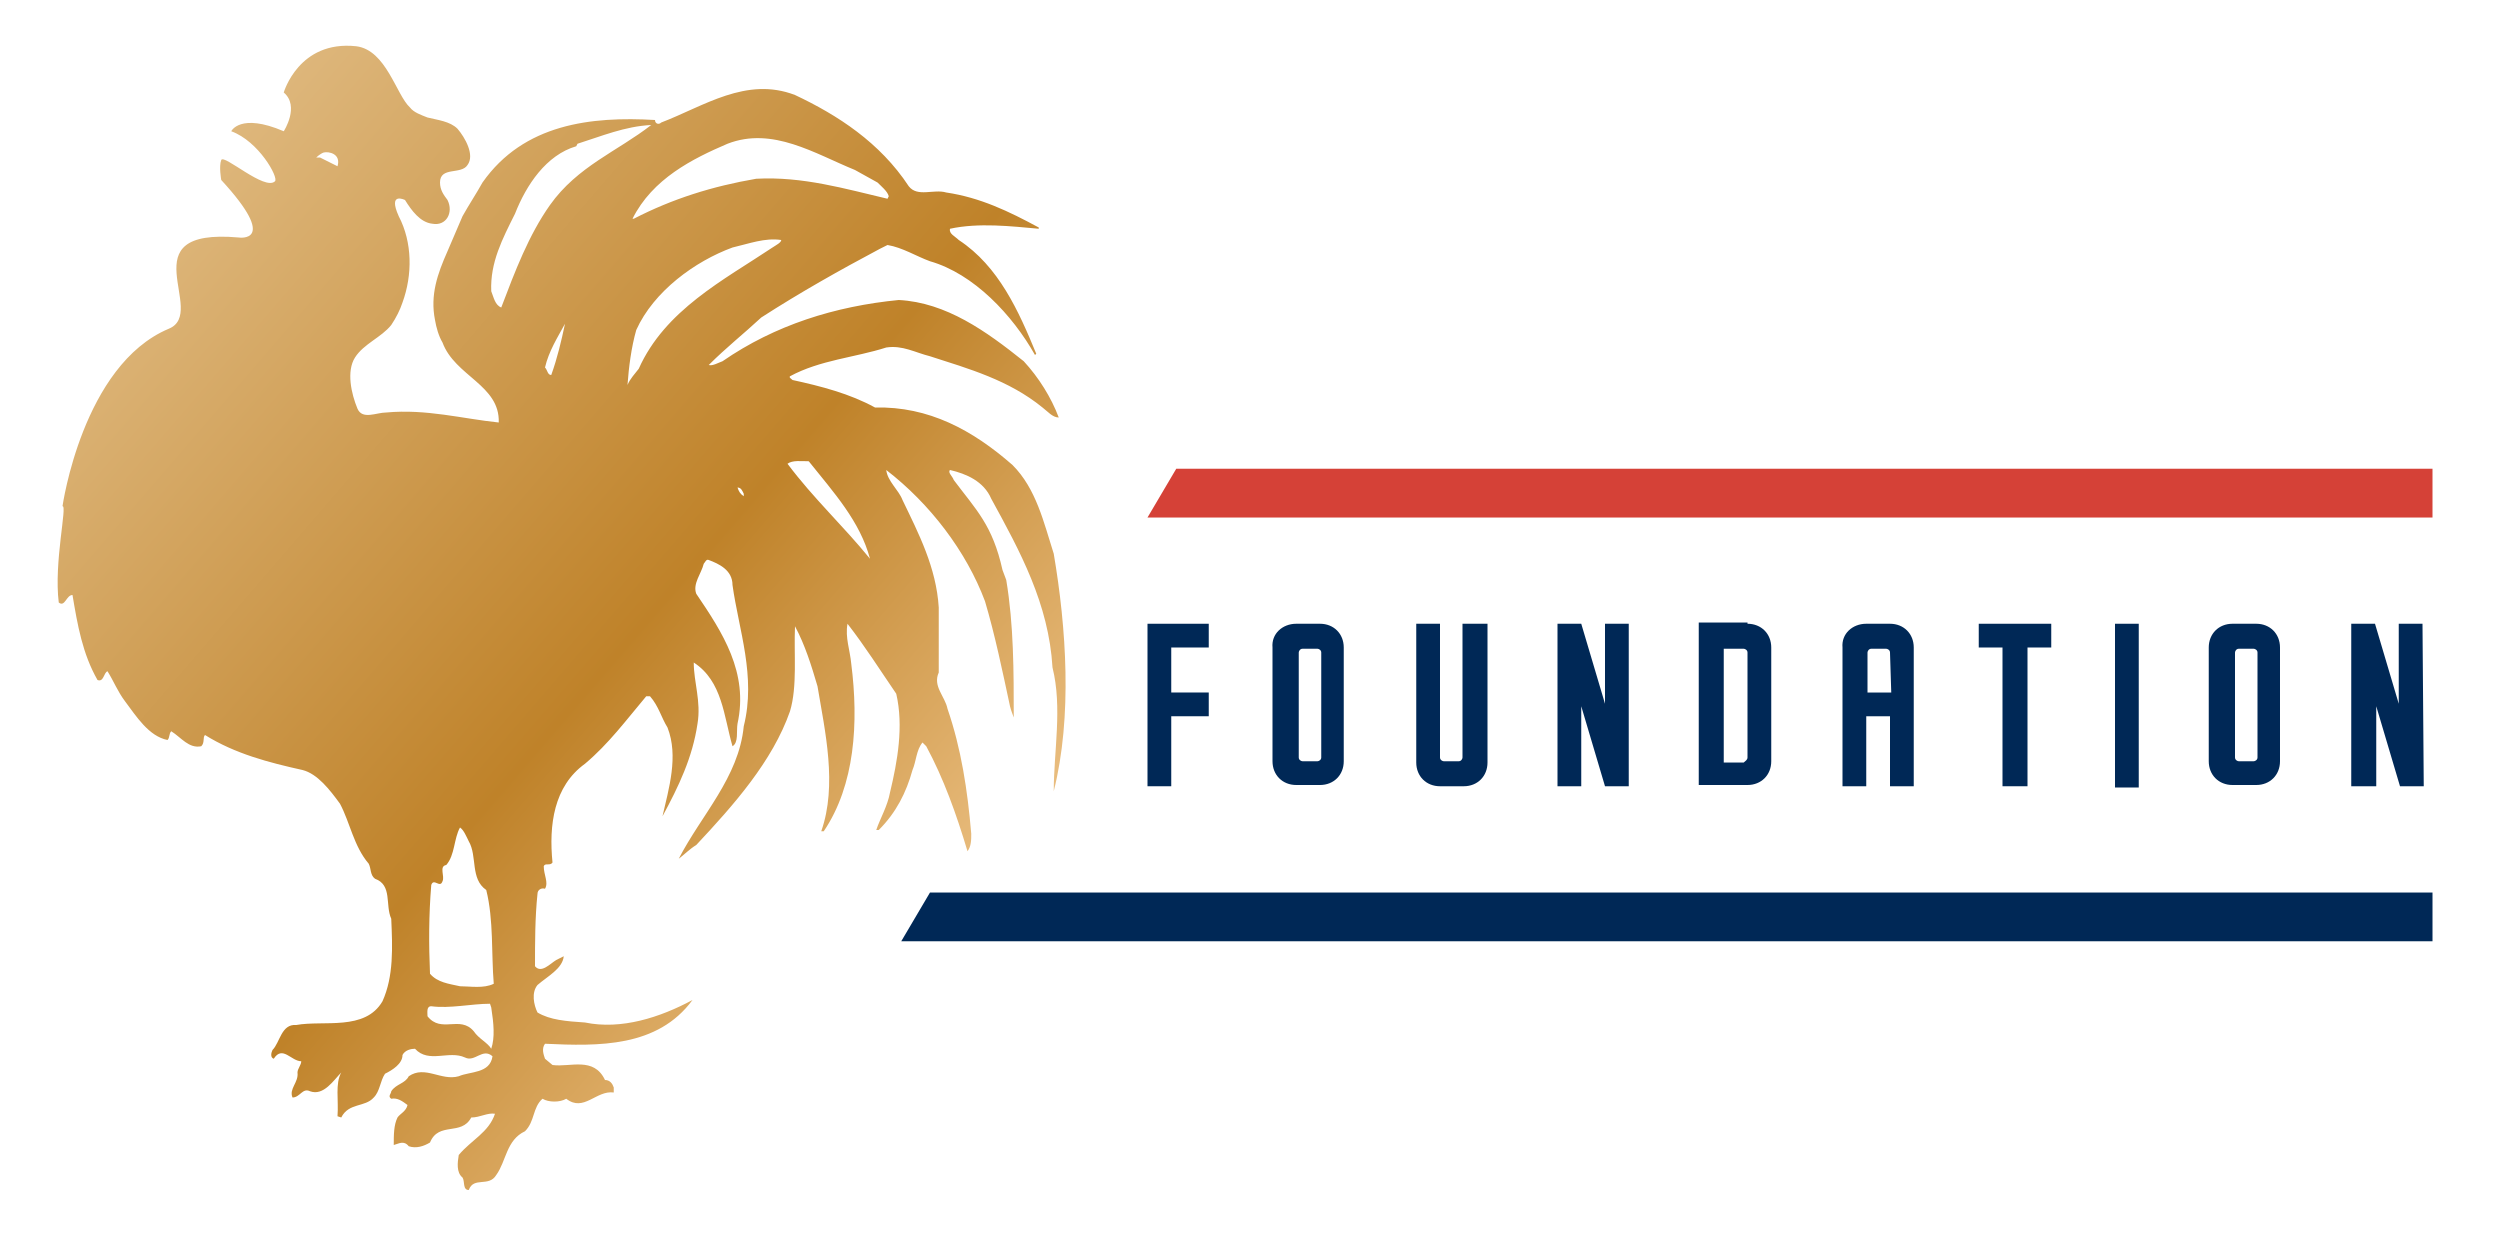
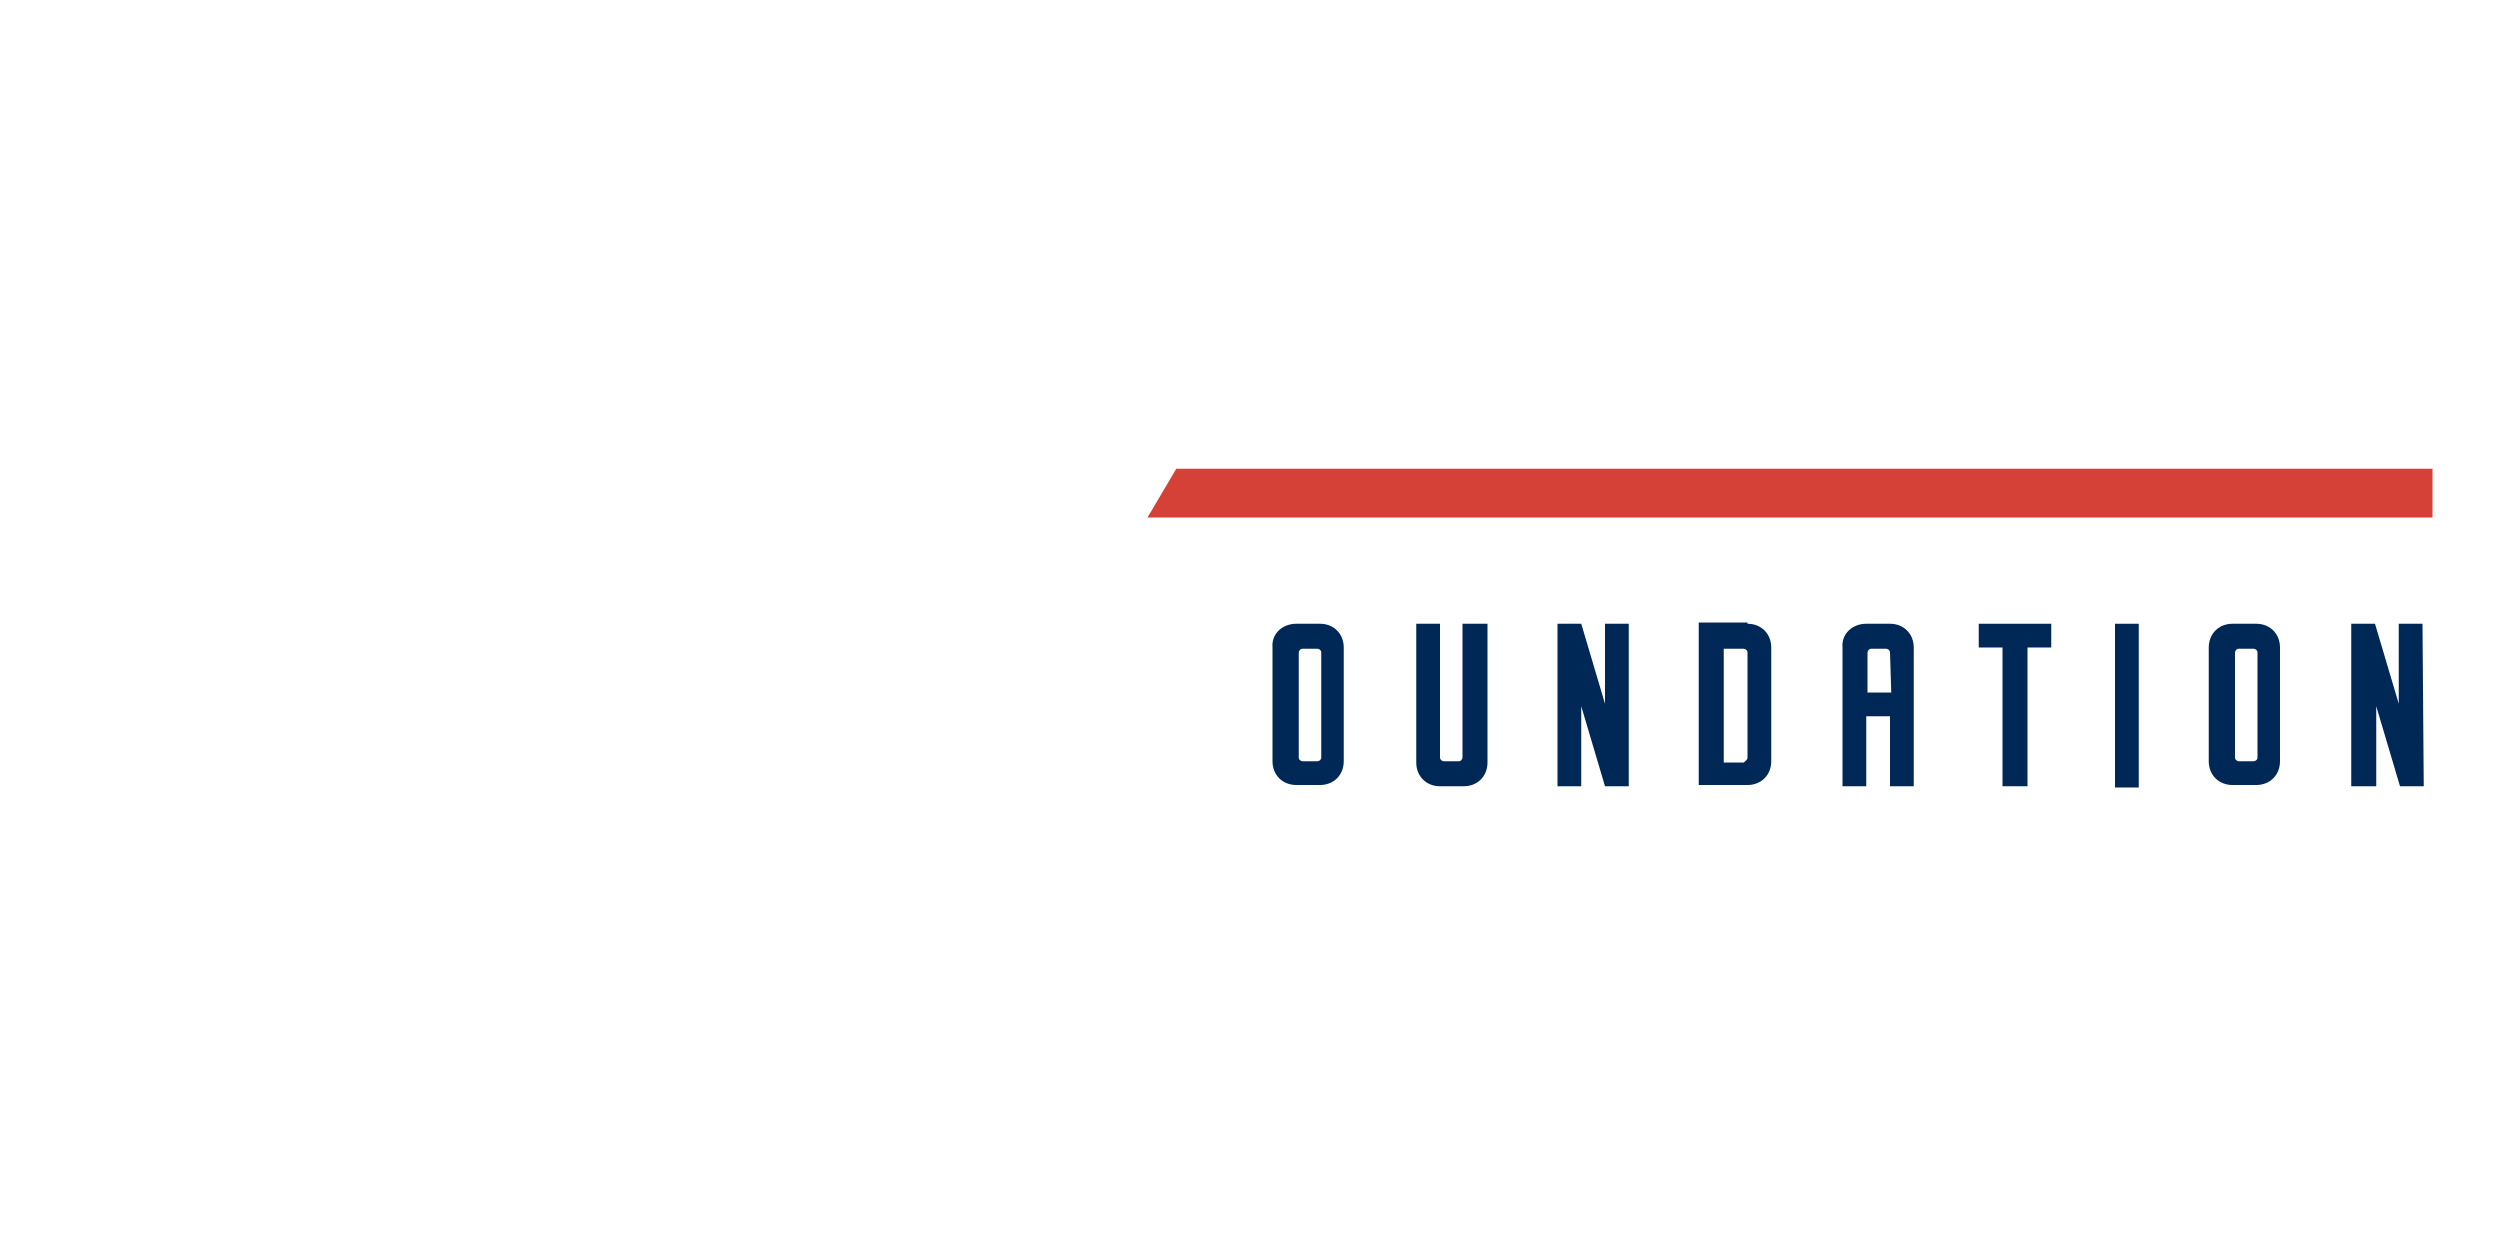
<svg xmlns="http://www.w3.org/2000/svg" version="1.1" id="Layer_1" x="0px" y="0px" viewBox="0 0 200 100" style="enable-background:new 0 0 200 100;" xml:space="preserve">
  <style type="text/css">
	.st0{fill:#002856;}
	.st1{fill:#D54137;}
	.st2{fill:url(#SVGID_1_);}
</style>
  <g>
-     <path class="st0" d="M96.7,57.3h-3v5.6h-1.9v-13h4.9v1.9h-3v3.6h3V57.3z" />
    <path class="st0" d="M103.7,49.9h1.9c1.1,0,1.9,0.8,1.9,1.9v9.1c0,1.1-0.8,1.9-1.9,1.9h-1.9c-1.1,0-1.9-0.8-1.9-1.9v-9.1   C101.7,50.7,102.6,49.9,103.7,49.9z M105.7,60.6v-8.4c0-0.2-0.2-0.3-0.3-0.3h-1.2c-0.2,0-0.3,0.2-0.3,0.3v8.4   c0,0.2,0.2,0.3,0.3,0.3h1.2C105.5,60.9,105.7,60.8,105.7,60.6z" />
    <path class="st0" d="M119,49.9v11.1c0,1.1-0.8,1.9-1.9,1.9h-1.9c-1.1,0-1.9-0.8-1.9-1.9V49.9h1.9v10.7c0,0.2,0.2,0.3,0.3,0.3h1.2   c0.2,0,0.3-0.2,0.3-0.3V49.9H119z" />
    <path class="st0" d="M130.3,62.9h-1.9l-1.9-6.4v6.4h-1.9v-13h1.9l1.9,6.4v-6.4h1.9V62.9z" />
    <path class="st0" d="M149.3,49.9h1.9c1.1,0,1.9,0.8,1.9,1.9v11.1h-1.9v-5.6h-1.9v5.6h-1.9V51.8C147.3,50.7,148.2,49.9,149.3,49.9z    M151.2,52.2c0-0.2-0.2-0.3-0.3-0.3h-1.2c-0.2,0-0.3,0.2-0.3,0.3v3.2h1.9L151.2,52.2L151.2,52.2z" />
    <path class="st0" d="M139.8,49.9c1.1,0,1.9,0.8,1.9,1.9v9.1c0,1.1-0.8,1.9-1.9,1.9h-3.9v-13H139.8z M139.8,60.6v-8.4   c0-0.2-0.2-0.3-0.3-0.3h-1.6v9.1h1.6C139.6,60.9,139.8,60.8,139.8,60.6z" />
    <path class="st0" d="M164.1,51.8h-1.9v11.1h-2V51.8h-1.9v-1.9h5.8L164.1,51.8L164.1,51.8z" />
    <path class="st0" d="M169.2,49.9h1.9V63h-1.9V49.9z" />
    <path class="st0" d="M178.6,49.9h1.9c1.1,0,1.9,0.8,1.9,1.9v9.1c0,1.1-0.8,1.9-1.9,1.9h-1.9c-1.1,0-1.9-0.8-1.9-1.9v-9.1   C176.7,50.7,177.5,49.9,178.6,49.9z M180.6,60.6v-8.4c0-0.2-0.2-0.3-0.3-0.3h-1.2c-0.2,0-0.3,0.2-0.3,0.3v8.4   c0,0.2,0.2,0.3,0.3,0.3h1.2C180.4,60.9,180.6,60.8,180.6,60.6z" />
    <path class="st0" d="M193.9,62.9H192l-1.9-6.4v6.4h-2v-13h1.9l1.9,6.4v-6.4h1.9L193.9,62.9L193.9,62.9z" />
  </g>
  <polygon class="st1" points="94.1,37.5 91.8,41.4 194.6,41.4 194.6,37.5 " />
-   <polygon class="st0" points="74.4,71.4 72.1,75.3 194.6,75.3 194.6,71.4 " />
  <g>
    <linearGradient id="SVGID_1_" gradientUnits="userSpaceOnUse" x1="-5.335" y1="966.602" x2="88.682" y2="1047.617" gradientTransform="matrix(1 0 0 1 0 -964)">
      <stop offset="5.618000e-03" style="stop-color:#EAC17D" />
      <stop offset="0.185" style="stop-color:#DEB77C" />
      <stop offset="0.596" style="stop-color:#BF8229" />
      <stop offset="0.871" style="stop-color:#EABE80" />
      <stop offset="1" style="stop-color:#EDDBC3" />
    </linearGradient>
-     <path class="st2" d="M84.3,44.3c-0.8-2.5-1.4-5.2-3.3-7.1c-3.2-2.8-6.7-4.7-11-4.6c-2-1.1-4.3-1.7-6.6-2.2   c-0.1-0.1-0.3-0.2-0.2-0.3c2.4-1.3,5.2-1.5,7.7-2.3c1.3-0.2,2.3,0.4,3.5,0.7c3.1,1,6.3,1.9,9,4.1c0.4,0.3,0.8,0.8,1.3,0.8   c-0.6-1.6-1.6-3.2-2.8-4.5c-3-2.4-6.2-4.7-10-4.9c-5.1,0.5-9.9,2-14.1,4.9c-0.3,0.1-0.8,0.4-1.1,0.3c1.4-1.4,2.8-2.5,4.2-3.8   c3.1-2,6.3-3.8,9.5-5.5l0.6-0.3c1.2,0.2,2.3,0.9,3.4,1.3c3.5,1,6.6,4.3,8.4,7.5l0.1-0.1c-1.4-3.4-3-7-6.2-9.1   c-0.3-0.3-0.8-0.5-0.7-0.9c2.3-0.5,4.9-0.2,7.1,0v-0.1c-2.4-1.3-4.7-2.4-7.4-2.8c-1-0.3-2.3,0.4-3-0.5c-2.3-3.5-5.7-5.7-9.1-7.3   c-3.9-1.5-7.3,0.9-10.7,2.2c-0.2,0.2-0.5,0.1-0.5-0.2c-5.1-0.3-10.5,0.3-13.8,5c-0.5,0.9-1.1,1.8-1.6,2.7c-0.4,0.9-0.8,1.9-1.2,2.8   c-0.8,1.8-1.4,3.5-1,5.5c0.1,0.6,0.3,1.3,0.6,1.8c1,2.7,4.6,3.4,4.5,6.4c-2.9-0.3-5.8-1.1-9-0.8c-0.8,0-1.9,0.6-2.3-0.3   c-0.5-1.2-0.9-3-0.2-4.1c0.7-1.1,2.1-1.6,2.9-2.6c0.4-0.6,0.7-1.2,0.9-1.8c0.8-2.2,0.8-4.8-0.3-6.9c-0.9-2,0.5-1.3,0.5-1.3   c0.5,0.8,1.2,1.8,2.2,1.9c1.1,0.2,1.7-0.9,1.2-1.9c-0.3-0.4-0.6-0.8-0.6-1.4c0-1.3,1.7-0.6,2.2-1.4c0.6-0.8-0.2-2.2-0.8-2.9   C36,9.7,35,9.6,34.2,9.4c-0.5-0.2-1.1-0.4-1.4-0.8c-1.1-1-1.9-4.6-4.3-4.9c-4.6-0.5-5.8,3.7-5.8,3.7c1.3,1.1,0,3.1,0,3.1   c-3.5-1.5-4.2,0-4.2,0c2.2,0.8,3.8,3.7,3.5,4c-0.8,0.8-4.1-2.2-4.3-1.7s0,1.6,0,1.6c4.7,5.1,1.4,4.6,1.4,4.6c-9-0.8-2.4,6-5.6,7.3   C6.6,29.2,5,40.5,5,40.5c0.4-0.1-0.7,4.5-0.3,7.7c0.5,0.4,0.6-0.6,1.1-0.6c0.4,2.4,0.8,4.7,2,6.8c0.5,0.2,0.5-0.6,0.8-0.7   c0.5,0.8,0.8,1.6,1.4,2.4c0.9,1.2,1.9,2.8,3.4,3.1c0.2-0.2,0.1-0.5,0.3-0.7c0.8,0.5,1.4,1.4,2.4,1.2c0.3-0.3,0.1-0.7,0.3-0.9   c2.4,1.5,5.1,2.2,7.8,2.8c1.2,0.3,2.2,1.6,3,2.7c0.8,1.5,1.1,3.4,2.3,4.8c0.2,0.4,0.1,0.9,0.5,1.2c1.4,0.5,0.8,2.1,1.3,3.2   c0.1,2.3,0.2,4.6-0.7,6.6c-1.4,2.4-4.7,1.5-6.9,1.9c-1.2-0.1-1.3,1.4-1.9,2c-0.1,0.2-0.2,0.6,0.1,0.7c0.7-1.1,1.4,0.2,2.2,0.2   c0,0.3-0.3,0.6-0.3,0.9c0.1,0.8-0.7,1.3-0.4,2c0.6,0,0.8-0.8,1.4-0.5c1.1,0.4,1.9-0.9,2.5-1.5c-0.5,0.9-0.2,2.2-0.3,3.5l0.3,0.1   c0.6-1.2,1.9-0.8,2.6-1.6c0.5-0.5,0.5-1.3,0.9-1.9c0.6-0.3,1.4-0.8,1.4-1.5c0.2-0.4,0.7-0.5,1-0.5c1.1,1.2,2.7,0.1,4,0.7   c0.8,0.4,1.4-0.8,2.2-0.1c-0.2,1.4-1.8,1.2-2.7,1.6c-1.4,0.4-2.7-0.9-4,0c-0.3,0.6-1,0.6-1.4,1.2c0,0.2-0.3,0.4,0,0.6   c0.5-0.1,0.9,0.2,1.3,0.5c-0.1,0.5-0.6,0.7-0.8,1c-0.3,0.6-0.3,1.4-0.3,2.2c0.4-0.1,0.8-0.4,1.2,0.1c0.6,0.2,1.2,0,1.7-0.3   c0.7-1.7,2.5-0.5,3.3-2c0.7,0,1.3-0.4,1.9-0.3c-0.5,1.5-1.9,2.1-2.9,3.3c-0.1,0.6-0.2,1.4,0.3,1.8c0.2,0.3,0,1,0.5,1   c0.4-1.1,1.6-0.2,2.2-1.2c0.8-1.1,0.8-2.8,2.3-3.5c0.8-0.8,0.6-1.9,1.4-2.6c0.5,0.3,1.4,0.3,1.9,0c1.4,1.1,2.4-0.7,3.8-0.5V87   c-0.1-0.3-0.3-0.6-0.7-0.6c-0.9-1.9-2.8-1-4.2-1.2l-0.6-0.5c-0.1-0.3-0.3-0.8,0-1.2c4.3,0.2,9,0.3,11.8-3.5   c-2.6,1.4-5.7,2.4-8.6,1.8C45.3,81.7,44,81.6,43,81c-0.3-0.6-0.5-1.6,0-2.2c0.8-0.7,2-1.3,2.1-2.3c-0.2,0.1-0.4,0.2-0.6,0.3   c-0.5,0.3-1.2,1.1-1.7,0.5c0-1.9,0-3.9,0.2-5.8c0-0.3,0.3-0.5,0.6-0.4c0.3-0.5-0.1-1.1-0.1-1.8c0.1-0.3,0.5,0,0.7-0.3   c-0.3-3,0.1-6.1,2.6-7.9c1.9-1.6,3.3-3.5,4.9-5.4H52c0.7,0.8,0.9,1.7,1.4,2.5c0.9,2.3,0.1,4.9-0.4,7.1H53c1.3-2.4,2.4-4.7,2.8-7.4   c0.3-1.8-0.3-3.3-0.3-4.9c2.3,1.5,2.4,4.3,3.1,6.7c0.5-0.3,0.3-1.2,0.4-1.8c0.9-4.1-1.2-7.3-3.3-10.4c-0.3-0.8,0.4-1.6,0.6-2.4   c0.1-0.1,0.2-0.4,0.4-0.3c0.8,0.3,1.9,0.8,1.9,2c0.5,3.6,1.9,7.3,0.9,11.3c-0.4,4.1-3.4,7.1-5.2,10.6c0.4-0.3,0.9-0.8,1.4-1.1   c3-3.2,6.1-6.7,7.5-10.7c0.6-2,0.3-4.6,0.4-6.8c0.8,1.5,1.3,3.1,1.8,4.8c0.6,3.6,1.6,7.9,0.3,11.6h0.2c2.5-3.7,2.8-8.7,2.2-13.4   c-0.1-1.1-0.5-2.1-0.3-3.2c1.4,1.8,2.6,3.7,3.9,5.6c0.6,2.6,0.1,5.4-0.5,7.9c-0.2,1.1-0.8,2.1-1.1,3h0.2c1.4-1.4,2.2-3,2.7-4.8   c0.3-0.7,0.3-1.6,0.8-2.2l0.3,0.3c1.4,2.6,2.4,5.4,3.3,8.4c0.3-0.4,0.3-0.9,0.3-1.4c-0.3-3.5-0.8-6.8-1.9-10   c-0.2-1-1.2-1.8-0.7-2.9v-5.2c-0.2-3.2-1.6-5.9-2.9-8.6c-0.3-0.8-1.2-1.5-1.3-2.4c3.5,2.7,6.4,6.5,7.9,10.5c0.8,2.7,1.4,5.6,2,8.4   c0.1,0.4,0.2,0.6,0.3,0.9c0-3.7,0-7.4-0.6-11l-0.3-0.8c-0.8-3.6-2.1-4.8-3.9-7.2c-0.1-0.3-0.5-0.6-0.3-0.8c1.3,0.3,2.7,0.9,3.3,2.3   c2.3,4.2,4.6,8.4,4.9,13.5c0.8,3.2,0.1,6.7,0.1,9.9C85.8,57.3,85.3,50.2,84.3,44.3z M27,13.3l-1.4-0.7c-0.1,0-0.2,0-0.3,0   c0,0,0.3-0.3,0.6-0.4C26.3,12.1,27.3,12.3,27,13.3z M34.5,70.8c0.2-0.6,0.7,0.3,0.9-0.3c0.2-0.4-0.3-1.2,0.3-1.3   c0.7-0.8,0.6-2.1,1.1-3c0.3,0.2,0.5,0.7,0.7,1.1c0.7,1.2,0.1,3,1.4,3.9c0.6,2.4,0.4,5.1,0.6,7.5c-0.8,0.4-1.9,0.2-2.7,0.2   c-0.9-0.2-1.8-0.3-2.4-1C34.3,75.6,34.3,73.2,34.5,70.8z M39.3,83.9c-0.3-0.5-1-0.8-1.4-1.4c-1.1-1.3-2.6,0.2-3.7-1.2   c0-0.3-0.1-0.8,0.3-0.8c1.5,0.2,3.2-0.2,4.7-0.2l0.1,0.3C39.5,81.9,39.6,83,39.3,83.9z M58.2,11.5c3.6-1.4,7,0.8,10.2,2.1l1.8,1   c0.3,0.3,0.8,0.7,0.9,1.1l-0.1,0.2c-3.4-0.8-6.8-1.8-10.5-1.6c-3.5,0.6-6.7,1.6-9.8,3.2h-0.1C52.2,14.3,55.4,12.7,58.2,11.5z    M44.1,30c-0.3,0-0.3-0.4-0.5-0.6c0.3-1.3,1-2.4,1.6-3.5C44.9,27.3,44.6,28.6,44.1,30z M44,16.4c-1.7,2.4-2.8,5.3-3.9,8.2   c-0.5-0.2-0.6-0.8-0.8-1.3c-0.1-2.3,0.9-4.2,1.9-6.2c0.9-2.3,2.5-4.7,4.9-5.4l0.1-0.2c1.9-0.6,3.8-1.4,5.9-1.5   C49.4,12.1,46.2,13.3,44,16.4z M51.1,29.5c-0.3,0.4-0.7,0.8-0.9,1.3c0.1-1.4,0.3-3,0.7-4.4c1.4-3.1,4.7-5.5,7.7-6.6   c1.3-0.3,2.6-0.8,3.9-0.6c0,0.2-0.4,0.4-0.7,0.6C57.9,22.4,53.2,24.8,51.1,29.5z M59.5,39.7c-0.3-0.2-0.4-0.4-0.5-0.7   c0.3,0,0.4,0.3,0.5,0.5V39.7z M63,37.1c0.4-0.3,1.1-0.2,1.7-0.2c2,2.5,4.1,4.8,4.9,7.8C67.4,42,65.1,39.9,63,37.1z" />
  </g>
</svg>